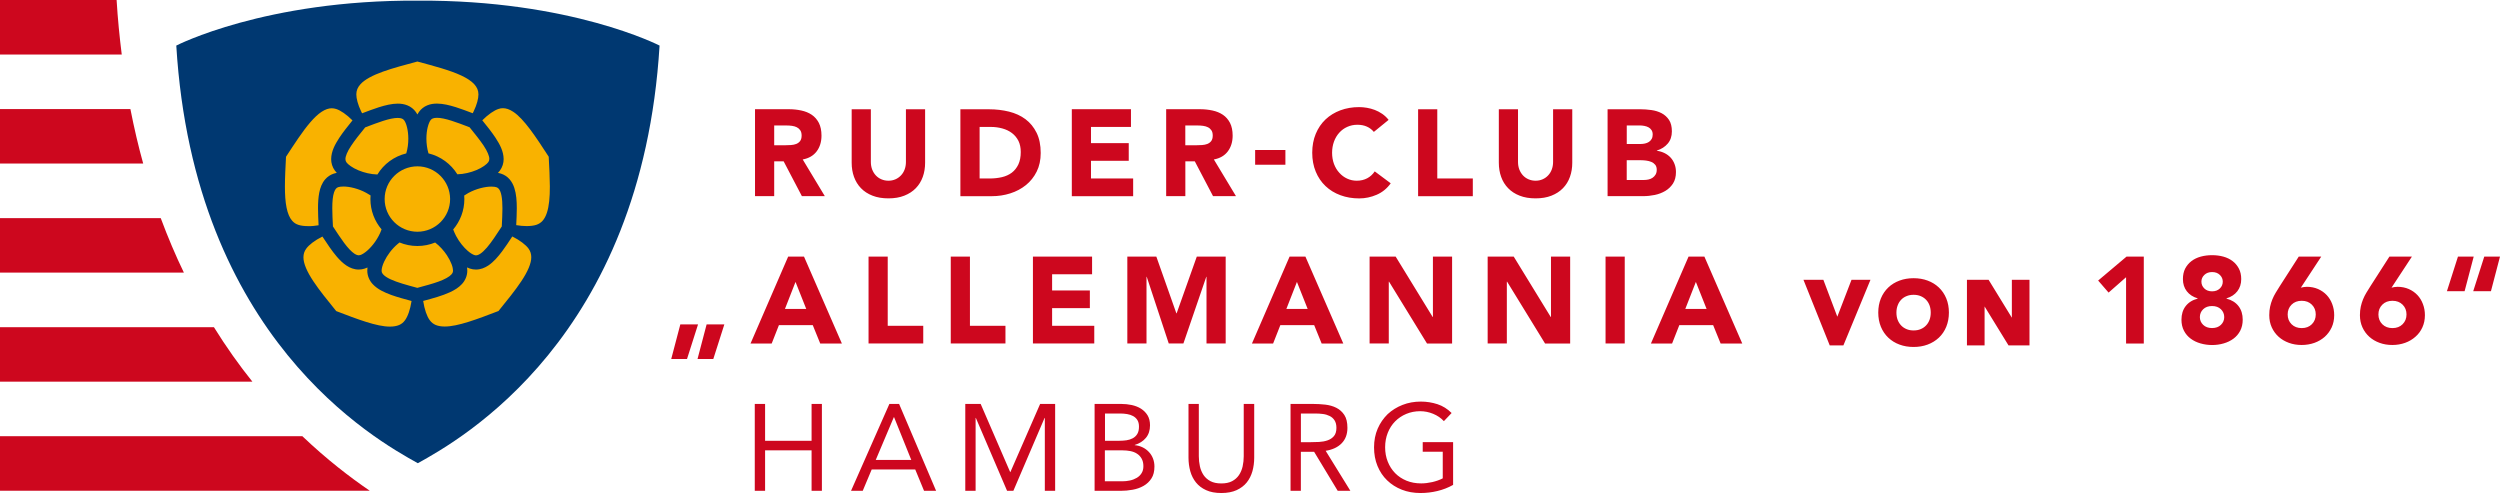
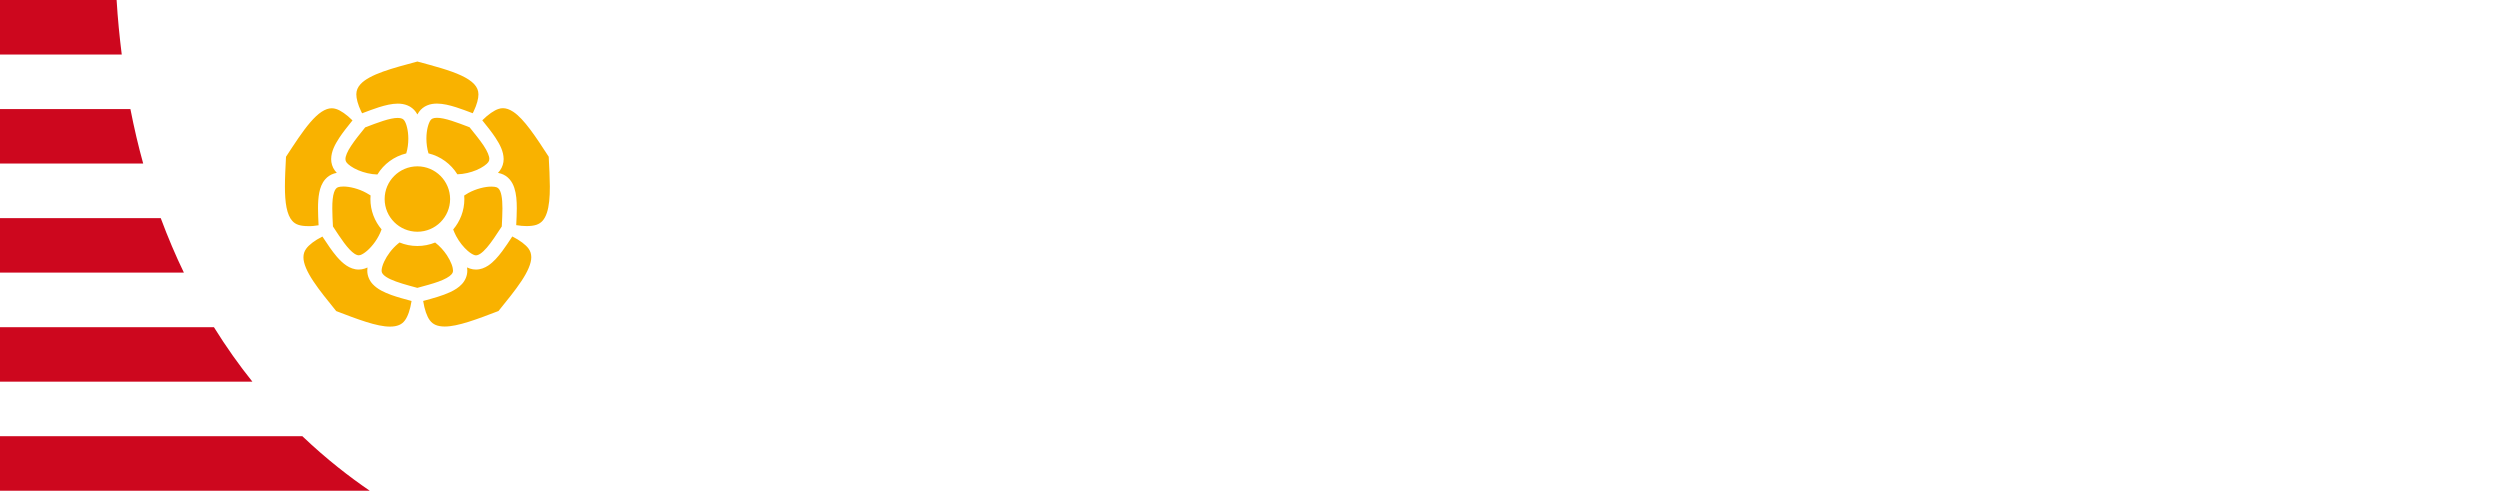
<svg xmlns="http://www.w3.org/2000/svg" width="360" height="71" viewBox="0 0 360 71" fill="none">
  <g clip-path="url(#clip0_218_6601)">
-     <path d="M198.387 61.726C198.038 62.535 197.863 63.431 197.863 64.42C197.863 65.397 198.026 66.293 198.358 67.096C198.69 67.905 199.151 68.597 199.751 69.173C200.345 69.749 201.05 70.197 201.866 70.517C202.681 70.837 203.579 70.994 204.557 70.994C205.373 70.994 206.177 70.901 206.975 70.709C207.773 70.523 208.531 70.226 209.247 69.825V63.67H204.872V65.048H207.756V68.882C207.296 69.121 206.789 69.295 206.235 69.423C205.682 69.546 205.152 69.609 204.645 69.609C203.876 69.609 203.177 69.481 202.536 69.22C201.901 68.958 201.353 68.597 200.898 68.132C200.444 67.666 200.089 67.114 199.838 66.48C199.582 65.845 199.459 65.153 199.459 64.408C199.459 63.652 199.588 62.96 199.838 62.326C200.089 61.691 200.444 61.139 200.898 60.679C201.353 60.22 201.889 59.859 202.501 59.603C203.112 59.347 203.782 59.213 204.499 59.213C205.134 59.213 205.758 59.335 206.369 59.586C206.975 59.836 207.494 60.185 207.919 60.644L209.032 59.475C208.432 58.876 207.75 58.451 206.987 58.201C206.224 57.956 205.431 57.828 204.604 57.828C203.66 57.828 202.78 57.986 201.965 58.306C201.149 58.626 200.438 59.068 199.821 59.638C199.221 60.231 198.737 60.918 198.387 61.726ZM187.323 59.545H189.415C189.782 59.545 190.143 59.568 190.505 59.615C190.866 59.661 191.186 59.76 191.478 59.906C191.769 60.051 192.002 60.26 192.177 60.534C192.351 60.807 192.445 61.162 192.445 61.61C192.445 62.128 192.322 62.523 192.083 62.803C191.845 63.082 191.536 63.286 191.163 63.414C190.79 63.542 190.382 63.617 189.939 63.641C189.497 63.664 189.071 63.675 188.658 63.675H187.329V59.545H187.323ZM189.042 58.166H185.838V70.68H187.323V65.06H189.234L192.631 70.68H194.455L190.895 64.915C191.874 64.763 192.643 64.403 193.196 63.838C193.75 63.274 194.029 62.529 194.029 61.61C194.029 60.831 193.884 60.214 193.587 59.76C193.289 59.306 192.905 58.963 192.433 58.724C191.961 58.486 191.425 58.335 190.831 58.265C190.242 58.201 189.642 58.166 189.042 58.166ZM161.321 59.545C161.653 59.545 161.98 59.574 162.306 59.626C162.632 59.679 162.918 59.778 163.174 59.917C163.424 60.057 163.634 60.249 163.786 60.493C163.937 60.737 164.013 61.052 164.013 61.441C164.013 61.878 163.931 62.227 163.768 62.494C163.605 62.762 163.384 62.966 163.116 63.111C162.842 63.257 162.539 63.355 162.207 63.402C161.869 63.449 161.525 63.472 161.17 63.472H159.119V59.545H161.321ZM159.107 64.851H161.659C162.038 64.851 162.405 64.885 162.766 64.955C163.127 65.025 163.448 65.147 163.722 65.328C164.001 65.502 164.223 65.741 164.392 66.037C164.561 66.334 164.648 66.695 164.648 67.131C164.648 67.533 164.561 67.87 164.38 68.149C164.205 68.428 163.972 68.65 163.681 68.818C163.39 68.987 163.069 69.115 162.708 69.191C162.347 69.266 161.985 69.307 161.618 69.307H159.101V64.851H159.107ZM161.444 58.166H157.622V70.68H161.356C161.933 70.68 162.516 70.628 163.098 70.523C163.681 70.418 164.205 70.232 164.677 69.964C165.143 69.697 165.522 69.342 165.807 68.894C166.099 68.446 166.239 67.876 166.239 67.178C166.239 66.765 166.169 66.381 166.029 66.02C165.889 65.659 165.691 65.345 165.435 65.078C165.178 64.804 164.881 64.583 164.531 64.414C164.182 64.246 163.809 64.141 163.407 64.106V64.071C164.077 63.867 164.613 63.53 165.009 63.053C165.405 62.576 165.603 61.971 165.603 61.244C165.603 60.668 165.481 60.185 165.242 59.795C164.998 59.405 164.683 59.091 164.298 58.847C163.908 58.602 163.465 58.434 162.97 58.323C162.469 58.218 161.962 58.166 161.444 58.166ZM151.504 46.92V44.372H156.94V41.83H151.504V39.497H157.26V36.949H148.742V49.463H157.575V46.914H151.504V46.92ZM141.215 58.166H139.001V70.68H140.487V60.179H140.522L145.02 70.68H145.923L150.42 60.179H150.455V70.68H151.941V58.166H149.78L145.497 67.975H145.462L141.215 58.166ZM110.173 58.166H108.687V70.68H110.173V64.845H116.867V70.68H118.353V58.166H116.867V63.472H110.173V58.166ZM98.929 51.697L100.519 46.711H97.967L96.656 51.697H98.929ZM102.716 51.697L104.306 46.711H101.754L100.443 51.697H102.716ZM115.434 19.519C115.434 19.862 115.358 20.124 115.213 20.316C115.067 20.502 114.881 20.641 114.653 20.729C114.432 20.816 114.182 20.868 113.902 20.886C113.622 20.903 113.36 20.915 113.115 20.915H111.484V18.07H113.29C113.541 18.07 113.791 18.087 114.053 18.122C114.316 18.157 114.543 18.227 114.741 18.326C114.939 18.425 115.108 18.57 115.236 18.756C115.364 18.948 115.434 19.199 115.434 19.519ZM118.778 28.251L115.591 22.963C116.477 22.8 117.147 22.404 117.607 21.788C118.068 21.171 118.295 20.415 118.295 19.53C118.295 18.797 118.167 18.192 117.916 17.698C117.66 17.209 117.322 16.819 116.891 16.528C116.46 16.237 115.959 16.034 115.388 15.912C114.817 15.789 114.211 15.725 113.576 15.725H108.722V28.239H111.484V23.236H112.847L115.469 28.239H118.778V28.251ZM116.098 44.483H113.034L114.554 40.596L116.098 44.483ZM118.114 49.468H121.231L115.778 36.954H113.494L108.076 49.468H111.123L112.166 46.816H117.036L118.114 49.468ZM132.878 25.476C133.105 24.853 133.216 24.167 133.216 23.428V15.737H130.454V23.323C130.454 23.713 130.39 24.074 130.268 24.4C130.145 24.731 129.971 25.016 129.743 25.255C129.516 25.493 129.254 25.685 128.945 25.819C128.636 25.953 128.304 26.023 127.937 26.023C127.57 26.023 127.232 25.953 126.918 25.819C126.603 25.685 126.335 25.493 126.114 25.255C125.892 25.016 125.717 24.726 125.589 24.4C125.467 24.068 125.403 23.713 125.403 23.323V15.737H122.641V23.428C122.641 24.173 122.752 24.853 122.979 25.476C123.206 26.098 123.538 26.645 123.981 27.099C124.424 27.559 124.977 27.919 125.636 28.175C126.3 28.437 127.063 28.565 127.937 28.565C128.799 28.565 129.563 28.437 130.221 28.175C130.879 27.914 131.433 27.559 131.876 27.099C132.318 26.645 132.651 26.104 132.878 25.476ZM127.832 36.949H125.071V49.463H132.948V46.914H127.832V36.949ZM131.223 66.229H126.108L128.712 60.074H128.747L131.223 66.229ZM133.064 70.68H134.8L129.469 58.166H128.071L122.548 70.68H124.232L125.525 67.602H131.794L133.064 70.68ZM139.671 36.949H136.909V49.463H144.786V46.914H139.671V36.949ZM146.989 21.886C146.989 22.59 146.872 23.19 146.645 23.678C146.412 24.167 146.097 24.563 145.701 24.865C145.299 25.168 144.821 25.383 144.274 25.511C143.726 25.639 143.132 25.703 142.497 25.703H141.064V18.279H142.695C143.272 18.279 143.825 18.355 144.35 18.5C144.874 18.646 145.334 18.867 145.725 19.164C146.115 19.46 146.424 19.833 146.657 20.287C146.878 20.74 146.989 21.276 146.989 21.886ZM149.284 24.708C149.669 23.934 149.861 23.044 149.861 22.032C149.861 20.886 149.663 19.914 149.267 19.117C148.871 18.314 148.335 17.663 147.665 17.162C146.995 16.662 146.202 16.301 145.299 16.074C144.396 15.853 143.441 15.737 142.439 15.737H138.296V28.251H142.811C143.744 28.251 144.635 28.117 145.486 27.844C146.336 27.576 147.082 27.175 147.735 26.651C148.381 26.128 148.9 25.482 149.284 24.708ZM154.341 28.251H163.174V25.703H157.103V23.155H162.539V20.607H157.103V18.274H162.859V15.725H154.341V28.251ZM169.396 45.117L166.512 36.949H162.335V49.463H165.097V39.863H165.132L168.301 49.463H170.41L173.702 39.863H173.737V49.463H176.498V36.949H172.339L169.437 45.117H169.396ZM174.634 19.519C174.634 19.862 174.558 20.124 174.413 20.316C174.267 20.502 174.081 20.641 173.853 20.729C173.626 20.816 173.376 20.868 173.102 20.886C172.822 20.903 172.56 20.915 172.315 20.915H170.684V18.07H172.49C172.735 18.07 172.991 18.087 173.253 18.122C173.515 18.157 173.743 18.227 173.941 18.326C174.145 18.425 174.308 18.57 174.436 18.756C174.57 18.948 174.634 19.199 174.634 19.519ZM177.984 28.251L174.797 22.963C175.683 22.8 176.353 22.404 176.813 21.788C177.273 21.171 177.501 20.415 177.501 19.53C177.501 18.797 177.372 18.192 177.122 17.698C176.865 17.209 176.528 16.819 176.096 16.528C175.665 16.237 175.164 16.034 174.593 15.912C174.022 15.789 173.416 15.725 172.781 15.725H167.928V28.239H170.69V23.236H172.053L174.675 28.239H177.984V28.251ZM179.097 58.166V65.694C179.097 66.2 179.044 66.689 178.94 67.16C178.835 67.632 178.654 68.05 178.409 68.417C178.159 68.783 177.833 69.074 177.419 69.29C177.005 69.511 176.487 69.615 175.863 69.615C175.24 69.615 174.721 69.505 174.308 69.29C173.894 69.069 173.562 68.778 173.317 68.417C173.073 68.05 172.892 67.632 172.787 67.16C172.682 66.689 172.63 66.2 172.63 65.694V58.166H171.144V65.909C171.144 66.59 171.232 67.242 171.401 67.853C171.569 68.463 171.843 69.004 172.216 69.47C172.589 69.935 173.073 70.308 173.679 70.581C174.279 70.86 175.013 70.994 175.875 70.994C176.737 70.994 177.466 70.855 178.072 70.581C178.672 70.302 179.161 69.935 179.534 69.47C179.907 69.004 180.175 68.463 180.35 67.853C180.518 67.242 180.606 66.59 180.606 65.909V58.166H179.097ZM180.74 23.719H185.098V21.596H180.74V23.719ZM188.302 44.483H185.238L186.758 40.596L188.302 44.483ZM193.435 49.468L187.982 36.954H185.698L180.28 49.468H183.327L184.37 46.816H189.24L190.318 49.468H193.435ZM192.095 23.614C191.915 23.126 191.821 22.584 191.821 21.997C191.821 21.421 191.915 20.886 192.095 20.385C192.276 19.891 192.532 19.466 192.858 19.105C193.185 18.745 193.563 18.465 194.012 18.268C194.455 18.07 194.932 17.965 195.457 17.965C195.975 17.965 196.436 18.052 196.832 18.233C197.228 18.407 197.56 18.663 197.834 18.995L199.96 17.261C199.687 16.918 199.384 16.633 199.04 16.394C198.696 16.162 198.341 15.97 197.968 15.83C197.595 15.691 197.216 15.586 196.838 15.522C196.453 15.458 196.086 15.423 195.731 15.423C194.752 15.423 193.849 15.574 193.021 15.883C192.194 16.191 191.483 16.627 190.877 17.197C190.277 17.767 189.805 18.46 189.468 19.274C189.13 20.089 188.961 20.996 188.961 21.997C188.961 22.998 189.13 23.905 189.468 24.72C189.805 25.534 190.272 26.226 190.877 26.797C191.478 27.367 192.194 27.809 193.021 28.111C193.849 28.42 194.752 28.571 195.731 28.571C196.593 28.571 197.432 28.396 198.248 28.042C199.063 27.687 199.733 27.14 200.263 26.395L197.962 24.679C197.677 25.104 197.321 25.435 196.884 25.668C196.447 25.901 195.946 26.023 195.381 26.023C194.886 26.023 194.42 25.924 193.989 25.72C193.557 25.523 193.185 25.243 192.864 24.883C192.532 24.528 192.282 24.103 192.095 23.614ZM206.305 45.646L200.974 36.949H197.222V49.463H199.984V40.556H200.019L205.49 49.468H209.102V36.949H206.34V45.646H206.305ZM204.208 28.251H212.085V25.703H206.969V15.737H204.208V28.251ZM217.975 36.949H214.223V49.463H216.985V40.556H217.02L222.49 49.468H226.103V36.949H223.341V45.646H223.306L217.975 36.949ZM226.068 25.476C226.295 24.853 226.406 24.167 226.406 23.428V15.737H223.644V23.323C223.644 23.713 223.58 24.074 223.457 24.4C223.335 24.731 223.16 25.016 222.933 25.255C222.706 25.499 222.444 25.685 222.135 25.819C221.826 25.953 221.494 26.023 221.127 26.023C220.76 26.023 220.422 25.953 220.107 25.819C219.793 25.685 219.525 25.493 219.303 25.255C219.082 25.011 218.907 24.726 218.779 24.4C218.657 24.068 218.593 23.713 218.593 23.323V15.737H215.831V23.428C215.831 24.173 215.942 24.853 216.169 25.476C216.39 26.098 216.728 26.645 217.171 27.099C217.614 27.559 218.167 27.919 218.826 28.175C219.484 28.437 220.253 28.565 221.127 28.565C221.989 28.565 222.753 28.437 223.411 28.175C224.069 27.914 224.623 27.559 225.066 27.099C225.508 26.645 225.846 26.104 226.068 25.476ZM233.962 36.949H231.2V49.463H233.962V36.949ZM238.571 24.452C238.571 24.726 238.512 24.952 238.402 25.139C238.291 25.325 238.145 25.482 237.971 25.598C237.796 25.715 237.598 25.802 237.376 25.848C237.155 25.895 236.939 25.918 236.73 25.918H234.248V23.073H236.339C236.566 23.073 236.805 23.091 237.067 23.126C237.33 23.16 237.569 23.224 237.796 23.318C238.023 23.411 238.204 23.55 238.355 23.731C238.501 23.917 238.571 24.155 238.571 24.452ZM237.988 19.379C237.988 19.623 237.936 19.838 237.837 20.013C237.737 20.188 237.603 20.333 237.44 20.438C237.277 20.543 237.091 20.618 236.881 20.665C236.671 20.711 236.467 20.735 236.252 20.735H234.253V18.064H236.129C236.339 18.064 236.561 18.087 236.782 18.128C237.003 18.169 237.207 18.239 237.382 18.332C237.557 18.425 237.702 18.559 237.813 18.727C237.936 18.902 237.988 19.117 237.988 19.379ZM240.913 26.424C241.198 25.982 241.338 25.429 241.338 24.772C241.338 24.371 241.274 23.992 241.14 23.637C241.006 23.283 240.825 22.974 240.581 22.707C240.336 22.439 240.05 22.224 239.713 22.055C239.375 21.886 239.002 21.77 238.588 21.712V21.677C239.235 21.479 239.759 21.142 240.155 20.676C240.552 20.211 240.75 19.623 240.75 18.919C240.75 18.239 240.616 17.686 240.342 17.273C240.068 16.86 239.718 16.54 239.281 16.307C238.844 16.08 238.349 15.923 237.802 15.848C237.254 15.772 236.706 15.731 236.164 15.731H231.492V28.245H236.625C237.178 28.245 237.737 28.187 238.297 28.071C238.856 27.954 239.363 27.756 239.812 27.489C240.26 27.221 240.627 26.866 240.913 26.424ZM245.748 44.483H242.684L244.205 40.596L245.748 44.483ZM247.77 49.468H250.887L245.434 36.954H243.15L237.732 49.468H240.779L241.822 46.816H246.692L247.77 49.468ZM265.447 49.742L269.35 40.288H266.618L264.573 45.605L262.563 40.288H259.696L263.483 49.742H265.447ZM278.026 45.012C278.026 45.402 277.967 45.745 277.851 46.059C277.734 46.373 277.571 46.635 277.356 46.862C277.14 47.089 276.889 47.264 276.581 47.392C276.284 47.52 275.946 47.584 275.555 47.584C275.171 47.584 274.833 47.52 274.536 47.392C274.233 47.264 273.976 47.089 273.761 46.862C273.545 46.635 273.382 46.373 273.26 46.059C273.143 45.751 273.085 45.402 273.085 45.018C273.085 44.64 273.143 44.296 273.266 43.976C273.382 43.657 273.545 43.395 273.761 43.168C273.976 42.941 274.227 42.766 274.536 42.644C274.833 42.516 275.171 42.452 275.561 42.452C275.946 42.452 276.284 42.516 276.586 42.644C276.889 42.772 277.146 42.947 277.361 43.174C277.577 43.401 277.74 43.668 277.857 43.982C277.967 44.291 278.026 44.634 278.026 45.012ZM280.263 47.054C280.513 46.437 280.642 45.757 280.642 45.012C280.642 44.267 280.519 43.587 280.263 42.97C280.012 42.359 279.651 41.83 279.197 41.399C278.742 40.969 278.2 40.631 277.577 40.404C276.959 40.172 276.284 40.061 275.555 40.061C274.833 40.061 274.151 40.172 273.534 40.404C272.916 40.631 272.368 40.963 271.914 41.399C271.459 41.836 271.098 42.359 270.848 42.97C270.597 43.587 270.469 44.267 270.469 45.012C270.469 45.751 270.597 46.437 270.848 47.054C271.098 47.665 271.459 48.194 271.914 48.625C272.368 49.055 272.91 49.393 273.534 49.62C274.157 49.852 274.827 49.963 275.555 49.963C276.278 49.963 276.959 49.852 277.577 49.62C278.2 49.387 278.736 49.055 279.197 48.625C279.657 48.188 280.012 47.665 280.263 47.054ZM289.229 49.742H292.247V40.288H289.707V45.751L286.357 40.288H283.24V49.742H285.78V44.128L289.229 49.742ZM306.154 49.468H308.706V36.949H306.224L302.134 40.398L303.637 42.132L306.154 39.922V49.468ZM320.289 45.664C320.289 46.1 320.131 46.472 319.811 46.781C319.49 47.089 319.065 47.24 318.535 47.24C318.005 47.24 317.58 47.089 317.259 46.781C316.939 46.472 316.781 46.1 316.781 45.664C316.781 45.216 316.939 44.837 317.259 44.529C317.58 44.221 318.005 44.069 318.535 44.069C319.065 44.069 319.49 44.221 319.811 44.529C320.131 44.843 320.289 45.216 320.289 45.664ZM320.079 40.556C320.079 40.945 319.939 41.277 319.654 41.545C319.368 41.818 319.001 41.952 318.541 41.952C318.081 41.952 317.708 41.818 317.428 41.545C317.143 41.271 317.003 40.945 317.003 40.556C317.003 40.177 317.143 39.858 317.428 39.584C317.714 39.311 318.081 39.177 318.541 39.177C319.001 39.177 319.374 39.311 319.654 39.584C319.939 39.858 320.079 40.177 320.079 40.556ZM320.609 42.999V42.964C321.279 42.766 321.803 42.423 322.176 41.94C322.549 41.457 322.736 40.876 322.736 40.189C322.736 39.613 322.625 39.107 322.398 38.676C322.171 38.246 321.873 37.885 321.495 37.6C321.116 37.309 320.673 37.094 320.166 36.954C319.659 36.815 319.118 36.745 318.535 36.745C317.958 36.745 317.416 36.815 316.904 36.954C316.397 37.094 315.948 37.309 315.569 37.6C315.185 37.891 314.888 38.252 314.666 38.676C314.445 39.107 314.34 39.613 314.34 40.189C314.34 40.876 314.527 41.457 314.899 41.94C315.272 42.423 315.797 42.766 316.467 42.964V42.999C315.709 43.197 315.133 43.563 314.731 44.087C314.329 44.611 314.13 45.262 314.13 46.042C314.13 46.641 314.253 47.176 314.492 47.63C314.73 48.09 315.057 48.468 315.465 48.77C315.872 49.073 316.344 49.3 316.875 49.451C317.405 49.602 317.958 49.684 318.541 49.684C319.118 49.684 319.677 49.608 320.207 49.451C320.737 49.3 321.209 49.073 321.617 48.77C322.025 48.468 322.351 48.09 322.59 47.63C322.829 47.17 322.951 46.641 322.951 46.042C322.951 45.262 322.753 44.611 322.351 44.087C321.943 43.558 321.367 43.197 320.609 42.999ZM333.468 45.28C333.468 45.844 333.281 46.315 332.908 46.688C332.535 47.06 332.052 47.246 331.446 47.246C330.846 47.246 330.356 47.06 329.983 46.688C329.611 46.315 329.424 45.85 329.424 45.28C329.424 44.715 329.611 44.244 329.983 43.872C330.356 43.499 330.84 43.313 331.446 43.313C332.046 43.313 332.535 43.499 332.908 43.872C333.281 44.244 333.468 44.709 333.468 45.28ZM335.763 47.141C336.002 46.618 336.124 46.03 336.124 45.384C336.124 44.82 336.031 44.285 335.839 43.785C335.652 43.284 335.384 42.848 335.041 42.487C334.697 42.121 334.283 41.836 333.8 41.62C333.316 41.411 332.78 41.3 332.192 41.3C332.04 41.3 331.889 41.312 331.749 41.335C331.609 41.358 331.463 41.388 331.323 41.422L334.26 36.949H331.021L328.276 41.225C328.072 41.545 327.886 41.853 327.7 42.156C327.519 42.458 327.356 42.772 327.222 43.104C327.088 43.435 326.977 43.785 326.896 44.157C326.814 44.529 326.773 44.936 326.773 45.384C326.773 46.03 326.896 46.618 327.134 47.141C327.373 47.665 327.705 48.119 328.125 48.497C328.544 48.875 329.04 49.166 329.605 49.37C330.17 49.579 330.782 49.678 331.446 49.678C332.093 49.678 332.704 49.573 333.281 49.37C333.852 49.166 334.347 48.869 334.767 48.497C335.186 48.119 335.518 47.665 335.763 47.141ZM346.536 45.28C346.536 45.844 346.349 46.315 345.976 46.688C345.603 47.06 345.12 47.246 344.514 47.246C343.914 47.246 343.424 47.06 343.052 46.688C342.679 46.315 342.492 45.85 342.492 45.28C342.492 44.715 342.679 44.244 343.052 43.872C343.424 43.499 343.908 43.313 344.514 43.313C345.114 43.313 345.603 43.499 345.976 43.872C346.349 44.244 346.536 44.709 346.536 45.28ZM348.825 47.141C349.064 46.618 349.187 46.03 349.187 45.384C349.187 44.82 349.093 44.285 348.901 43.785C348.715 43.284 348.447 42.848 348.103 42.487C347.759 42.121 347.345 41.836 346.862 41.62C346.378 41.411 345.842 41.3 345.248 41.3C345.097 41.3 344.945 41.312 344.805 41.335C344.665 41.358 344.52 41.388 344.38 41.422L347.316 36.949H344.077L341.333 41.225C341.135 41.545 340.943 41.853 340.756 42.156C340.575 42.458 340.412 42.772 340.278 43.104C340.144 43.435 340.034 43.785 339.952 44.157C339.87 44.529 339.83 44.936 339.83 45.384C339.83 46.03 339.952 46.618 340.191 47.141C340.43 47.665 340.762 48.119 341.181 48.497C341.601 48.875 342.096 49.166 342.661 49.37C343.226 49.579 343.844 49.678 344.502 49.678C345.149 49.678 345.761 49.573 346.332 49.37C346.903 49.166 347.398 48.869 347.817 48.497C348.254 48.119 348.586 47.665 348.825 47.141ZM354.902 41.934L356.213 36.949H353.947L352.356 41.934H354.902ZM360 36.949H357.734L356.143 41.934H358.695L360 36.949Z" fill="#CD071E" />
    <path d="M43.539 62.814H0V70.663H53.24C50.391 68.719 47.041 66.148 43.539 62.814ZM30.803 47.112H0V54.96H36.344C34.45 52.598 32.586 49.98 30.803 47.112ZM23.147 31.41H0V39.258H26.48C25.291 36.803 24.179 34.179 23.147 31.41ZM18.778 15.702H0V23.55H20.619C19.926 21.055 19.314 18.436 18.778 15.702ZM16.791 0H0V7.848H17.531C17.216 5.317 16.954 2.717 16.791 0Z" fill="#CD071E" />
-     <path d="M60.179 0.093C38.156 -0.035 25.385 6.562 25.385 6.562C27.942 48.683 54.003 63.286 60.167 66.701C66.331 63.286 92.415 48.683 94.978 6.562C94.973 6.562 82.207 -0.035 60.179 0.093Z" fill="#003871" />
    <path d="M52.744 27.774C51.637 27.163 50.327 26.855 49.441 26.86C49.12 26.86 48.858 26.901 48.713 26.948C48.561 27 48.474 27.058 48.381 27.169C48.287 27.274 48.182 27.448 48.101 27.704C47.926 28.21 47.845 29.03 47.85 29.996C47.85 30.782 47.897 31.672 47.944 32.608C48.509 33.469 49.039 34.29 49.546 34.965C50.093 35.703 50.624 36.262 51.037 36.53C51.317 36.71 51.509 36.762 51.667 36.762C51.736 36.762 51.812 36.751 51.9 36.722C52.103 36.658 52.476 36.448 52.855 36.117C53.24 35.785 53.648 35.337 54.009 34.825C54.393 34.278 54.725 33.661 54.947 33.033C53.945 31.852 53.339 30.328 53.339 28.658C53.339 28.484 53.344 28.315 53.362 28.14C53.158 28.012 52.96 27.89 52.744 27.774ZM58.501 22.09C58.705 21.415 58.798 20.676 58.798 19.978C58.798 19.373 58.728 18.803 58.611 18.332C58.501 17.86 58.332 17.494 58.204 17.331C58.105 17.203 58.023 17.139 57.889 17.081C57.755 17.023 57.557 16.982 57.277 16.982C56.764 16.976 56.019 17.133 55.168 17.407C54.387 17.657 53.508 17.988 52.587 18.343C51.812 19.297 51.09 20.193 50.571 20.985C50 21.828 49.726 22.544 49.744 22.916C49.75 23.114 49.785 23.219 49.89 23.376C50.082 23.661 50.746 24.173 51.608 24.522C52.424 24.865 53.409 25.104 54.347 25.127C55.255 23.626 56.747 22.515 58.501 22.09ZM64.997 39.526C65.183 39.31 65.23 39.188 65.236 38.962C65.236 38.775 65.177 38.432 65.026 38.042C64.874 37.647 64.647 37.199 64.356 36.757C63.913 36.087 63.319 35.424 62.661 34.924C61.874 35.244 61.012 35.424 60.103 35.424C59.194 35.424 58.326 35.244 57.533 34.918C57.452 34.976 57.376 35.04 57.3 35.104C56.444 35.814 55.733 36.786 55.337 37.635C55.063 38.194 54.947 38.711 54.953 38.967C54.958 39.194 55.005 39.316 55.191 39.532C55.378 39.741 55.733 39.985 56.234 40.218C57.178 40.66 58.576 41.044 60.097 41.452C61.21 41.149 62.264 40.87 63.121 40.561C64.041 40.23 64.723 39.846 64.997 39.526ZM67.619 18.326C66.692 17.971 65.818 17.639 65.032 17.389C64.175 17.116 63.435 16.959 62.923 16.965C62.649 16.965 62.445 17.005 62.311 17.063C62.177 17.122 62.09 17.186 61.996 17.314C61.868 17.482 61.705 17.849 61.589 18.314C61.472 18.785 61.402 19.361 61.402 19.961C61.402 20.665 61.501 21.404 61.699 22.084C63.453 22.509 64.933 23.608 65.859 25.098C66.803 25.075 67.788 24.836 68.603 24.493C69.46 24.144 70.124 23.632 70.316 23.347C70.421 23.189 70.456 23.085 70.462 22.887C70.479 22.52 70.2 21.799 69.635 20.956C69.116 20.182 68.394 19.286 67.619 18.326ZM65.696 34.016C66.15 34.866 66.774 35.622 67.351 36.122C67.729 36.454 68.102 36.663 68.306 36.727C68.394 36.757 68.469 36.768 68.539 36.768C68.697 36.768 68.889 36.716 69.168 36.535C69.442 36.355 69.774 36.047 70.118 35.645C70.776 34.883 71.487 33.789 72.256 32.614C72.303 31.683 72.35 30.793 72.35 30.008C72.35 29.281 72.309 28.641 72.21 28.152C72.117 27.658 71.959 27.338 71.814 27.18C71.715 27.076 71.633 27.012 71.481 26.959C71.336 26.913 71.074 26.866 70.753 26.872C69.868 26.866 68.557 27.18 67.45 27.785C67.24 27.902 67.036 28.024 66.844 28.158C66.855 28.327 66.867 28.501 66.867 28.67C66.867 30.34 66.261 31.864 65.259 33.045C65.381 33.371 65.527 33.696 65.696 34.016ZM60.103 33.371C62.707 33.365 64.816 31.265 64.816 28.658C64.81 26.064 62.707 23.952 60.103 23.952C57.499 23.957 55.389 26.064 55.389 28.658C55.389 31.259 57.499 33.365 60.103 33.371ZM45.875 32.44C45.835 31.602 45.794 30.776 45.794 29.991C45.794 29.193 45.835 28.437 45.974 27.733C46.114 27.035 46.353 26.366 46.837 25.813C47.157 25.447 47.588 25.15 48.084 24.993C48.218 24.952 48.357 24.917 48.497 24.888C48.398 24.784 48.311 24.679 48.223 24.568C47.856 24.074 47.681 23.469 47.687 22.904C47.705 21.793 48.218 20.828 48.858 19.844C49.4 19.024 50.07 18.192 50.758 17.337C49.907 16.487 49.045 15.894 48.41 15.696C48.188 15.626 47.984 15.591 47.775 15.591C47.314 15.591 46.843 15.754 46.312 16.098C45.788 16.441 45.234 16.97 44.669 17.628C43.562 18.913 42.409 20.7 41.185 22.573C41.109 24.091 41.028 25.552 41.028 26.866C41.028 28.012 41.092 29.042 41.261 29.886C41.43 30.729 41.704 31.375 42.071 31.788C42.316 32.067 42.595 32.259 42.98 32.382C43.329 32.498 43.807 32.562 44.372 32.562C44.821 32.579 45.334 32.533 45.875 32.44ZM52.144 16.313C52.966 15.999 53.776 15.696 54.55 15.446C55.5 15.149 56.403 14.928 57.283 14.922C57.755 14.922 58.233 14.992 58.693 15.184C59.147 15.37 59.573 15.696 59.876 16.121C59.957 16.237 60.033 16.354 60.103 16.482C60.173 16.354 60.254 16.232 60.336 16.109C60.639 15.685 61.064 15.359 61.519 15.173C61.973 14.981 62.451 14.917 62.929 14.917C63.808 14.922 64.711 15.143 65.661 15.44C66.436 15.685 67.246 15.993 68.073 16.307C68.126 16.208 68.172 16.109 68.219 16.01C68.673 15.068 68.9 14.184 68.895 13.59C68.889 13.014 68.697 12.578 68.289 12.124C67.881 11.676 67.234 11.252 66.407 10.867C64.793 10.111 62.515 9.512 60.103 8.86C58.308 9.343 56.59 9.797 55.162 10.309C53.682 10.838 52.529 11.443 51.917 12.118C51.509 12.572 51.317 13.008 51.311 13.584C51.305 14.178 51.538 15.062 51.987 16.005C52.039 16.109 52.092 16.208 52.144 16.313ZM79.015 22.567C77.168 19.722 75.449 17.098 73.888 16.086C73.363 15.743 72.885 15.58 72.425 15.58C72.221 15.58 72.012 15.609 71.796 15.685C71.161 15.882 70.299 16.476 69.448 17.325C70.141 18.18 70.811 19.018 71.353 19.838C71.994 20.822 72.507 21.787 72.524 22.899C72.53 23.469 72.35 24.068 71.988 24.562C71.901 24.679 71.808 24.789 71.709 24.894C71.854 24.923 71.994 24.952 72.134 24.999C72.629 25.156 73.06 25.447 73.381 25.819C73.701 26.186 73.917 26.616 74.062 27.058C74.354 27.948 74.418 28.932 74.418 29.996C74.418 30.77 74.377 31.59 74.336 32.422C74.872 32.51 75.385 32.556 75.839 32.556C76.399 32.556 76.882 32.492 77.232 32.376C77.611 32.248 77.896 32.056 78.141 31.782C78.385 31.503 78.589 31.131 78.747 30.654C79.067 29.711 79.184 28.385 79.178 26.855C79.172 25.546 79.096 24.085 79.015 22.567ZM73.771 34.051C73.282 34.802 72.798 35.529 72.309 36.186C71.691 37.007 71.068 37.728 70.305 38.24C69.798 38.572 69.203 38.816 68.539 38.816H68.533C68.242 38.816 67.951 38.77 67.671 38.676C67.531 38.63 67.391 38.572 67.257 38.508C67.275 38.659 67.292 38.81 67.292 38.962C67.298 39.712 66.978 40.416 66.512 40.91C66.046 41.417 65.463 41.766 64.822 42.068C63.698 42.592 62.34 42.958 60.936 43.336C61.123 44.558 61.478 45.571 61.886 46.111C62.125 46.437 62.398 46.647 62.748 46.798C63.097 46.944 63.523 47.019 64.036 47.019C65.906 47.031 68.737 45.954 71.784 44.785C73.025 43.249 74.214 41.795 75.082 40.48C75.985 39.124 76.515 37.914 76.504 37.03C76.498 36.57 76.387 36.186 76.113 35.802C75.717 35.256 74.866 34.598 73.771 34.051ZM53.671 40.916C53.205 40.422 52.884 39.718 52.89 38.967C52.89 38.822 52.902 38.671 52.919 38.519C52.791 38.578 52.657 38.636 52.523 38.676C52.243 38.77 51.952 38.816 51.661 38.816H51.655C50.997 38.816 50.397 38.578 49.89 38.24C49.383 37.903 48.94 37.466 48.509 36.972C47.792 36.134 47.122 35.116 46.429 34.063C45.328 34.61 44.477 35.267 44.093 35.814C43.813 36.198 43.702 36.582 43.696 37.042C43.685 37.932 44.215 39.136 45.118 40.492C45.986 41.806 47.175 43.261 48.416 44.797C51.463 45.966 54.294 47.048 56.164 47.031C56.677 47.031 57.102 46.955 57.452 46.81C57.801 46.664 58.075 46.455 58.314 46.123C58.722 45.582 59.078 44.564 59.264 43.342C58.25 43.069 57.26 42.801 56.362 42.481C55.32 42.097 54.376 41.667 53.671 40.916Z" fill="#F9B200" />
  </g>
  <defs>
    <clipPath id="clip0_218_6601">
      <rect width="360" height="71" fill="white" />
    </clipPath>
  </defs>
</svg>